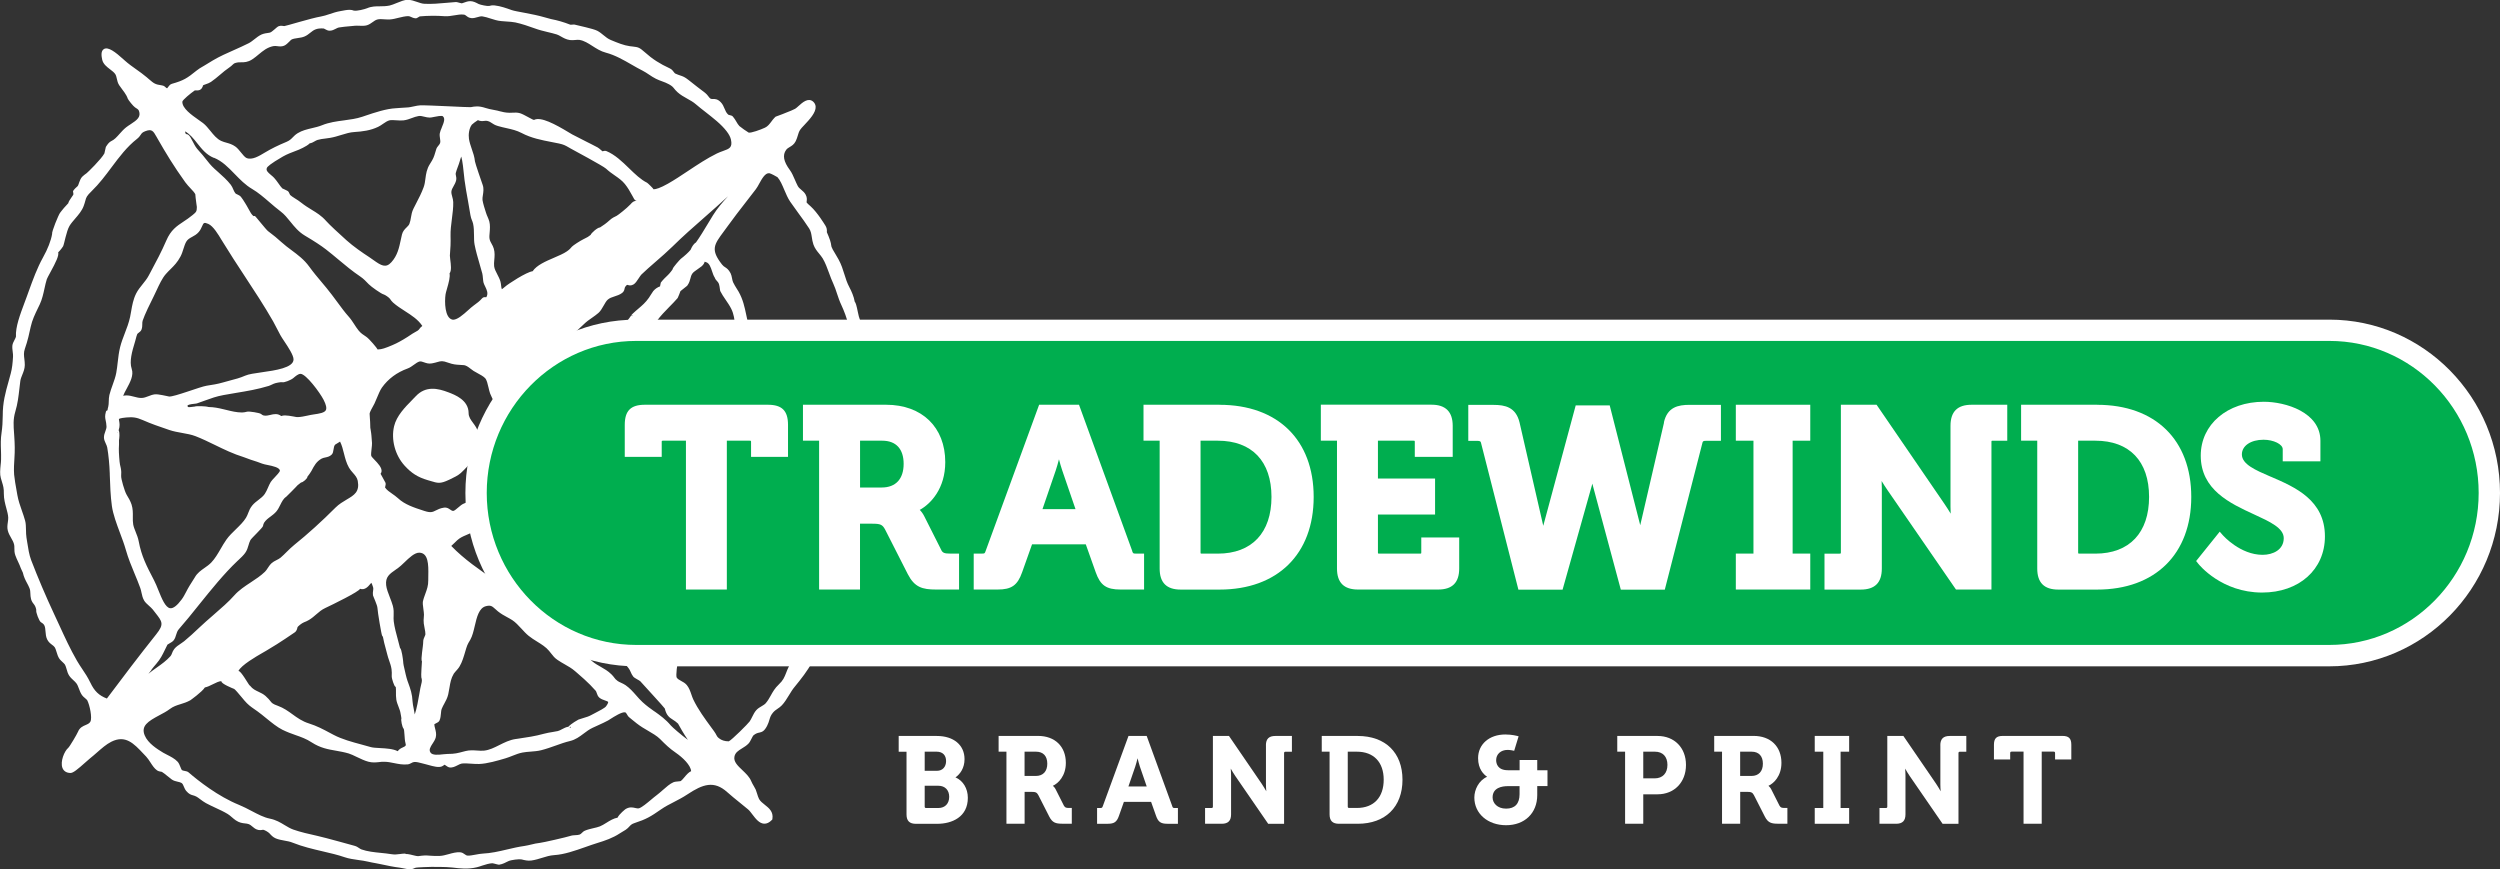
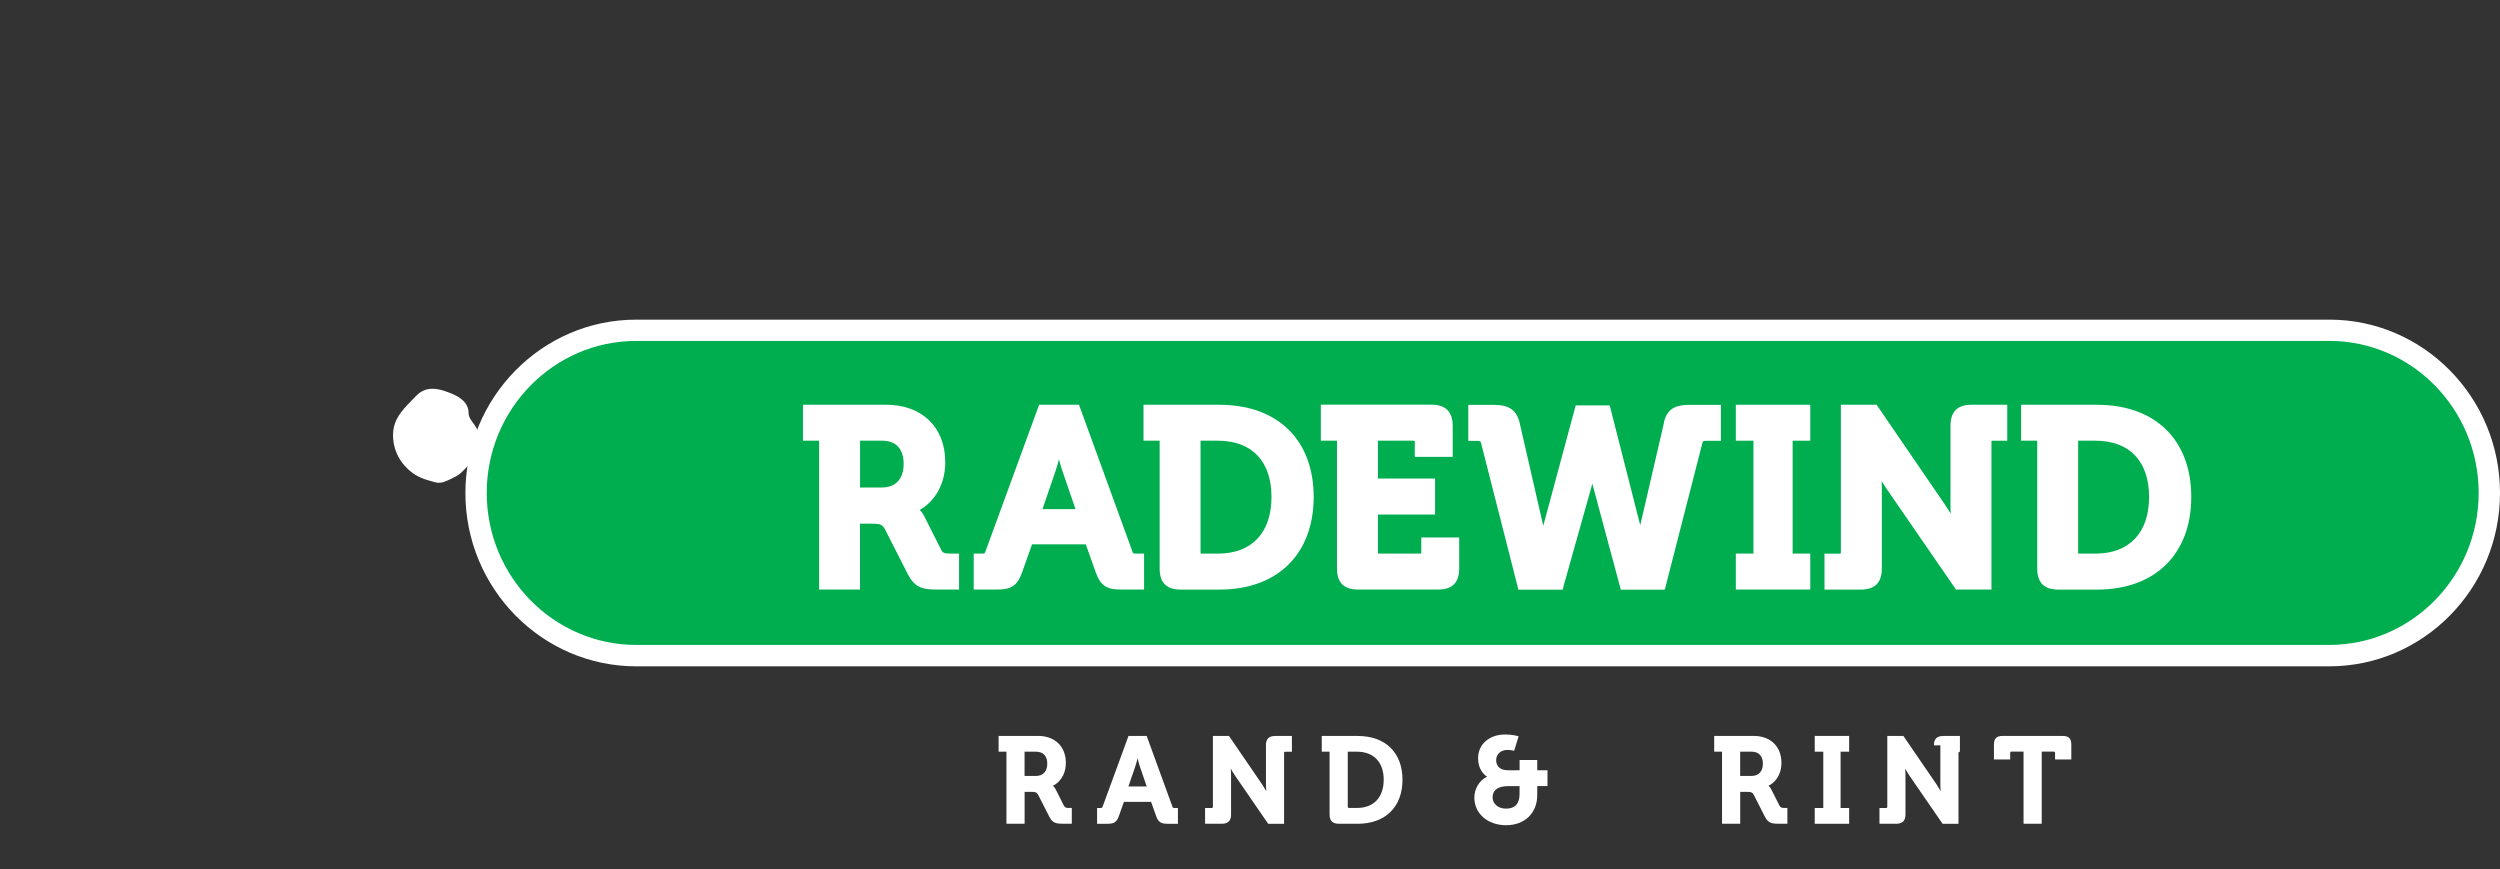
<svg xmlns="http://www.w3.org/2000/svg" id="Layer_2" viewBox="0 0 520.2 180.91">
  <rect x="0" y="0" width="520.2" height="180.91" fill="#333333" stroke="none" />
  <defs>
    <style>.cls-1{fill:#00ae4f;stroke:#00ae4f;stroke-miterlimit:10;}.cls-2{fill:#fff;stroke-width:0px;}</style>
  </defs>
  <g id="Logos">
    <path class="cls-2" d="M85.73,83.26c-1.44,1.46-3.22,3.28-3.73,5.44-.65,2.77.2,5.98,2.16,8.16,1.43,1.59,2.79,2.45,4.84,3.05l.58.17c.73.22,1.23.38,1.76.38.57,0,1.16-.18,2.11-.63l.17-.08c.79-.38,1.69-.8,2.26-1.32.67-.61,1.86-1.89,2.48-2.62.82-.97.75-1.53.68-2.19-.04-.3-.07-.61-.03-1.04.03-.34.14-.55.26-.8.21-.42.45-.89.22-1.84-.18-.76-.62-1.34-1.04-1.92-.48-.65-.94-1.26-.94-2.05,0-2.73-2.85-3.82-4.22-4.34-2.19-.84-4.7-1.39-6.77.81-.24.26-.51.53-.79.81Z" />
-     <path class="cls-2" d="M181.92,91.83c.21-.54.44-1.16.45-1.86,0-.65-.13-1.31-.25-1.95-.16-.79-.3-1.54-.22-2.28l.05-.42c.19-1.56.36-3.03-.27-4.65-.11-.27-.2-.49-.29-.69-.25-.56-.4-.89-.43-1.77,0-.16,0-.34,0-.53,0-.4,0-.85-.05-1.22-.04-.27-.12-.61-.2-.94-.05-.22-.1-.43-.14-.62-.11-.56-.06-.97,0-1.45.05-.4.1-.85.07-1.44-.07-1.37-.27-1.97-.78-3.22-.1-.25-.21-.5-.32-.76-.41-.96-.84-1.96-1-2.93v-.02s-.02-.06-.02-.06c-.29-1.46-.46-2.03-.67-2.25-.15-1-.72-2.28-1.08-2.94-.51-.95-.79-1.84-1.08-2.79-.3-.97-.61-1.97-1.19-3.03-.19-.35-.41-.71-.62-1.07-.21-.35-.42-.7-.6-1.02-.28-.52-.3-.67-.33-.92-.03-.22-.06-.49-.23-1-.15-.45-.47-1.26-.67-1.69.06-.5-.04-.97-.32-1.4l-.08-.12s-1.55-2.58-2.99-3.87c-.33-.29-.73-.65-.8-.76-.03-.06-.03-.14,0-.33.04-.31.09-.77-.23-1.35-.23-.42-.56-.7-.88-.97-.3-.25-.58-.49-.75-.81-.22-.42-.42-.88-.61-1.32-.32-.74-.63-1.45-1.03-1.99-1.32-1.78-1.57-3.11-.78-4.2.21-.28.46-.43.75-.6.42-.25.89-.52,1.24-1.21.2-.41.32-.79.43-1.16.12-.42.24-.81.48-1.19.14-.23.5-.61.88-1.01,1.08-1.15,2.43-2.58,2.36-3.82-.02-.42-.21-.78-.54-1.07-1.03-.87-2.22.21-3.02.93-.27.24-.54.49-.71.58-.53.28-1.15.52-1.75.75-.31.12-.62.24-.89.36-.15.06-1.42.53-1.42.53h0s0,0-.01.01l-.26.25c-.24.25-.44.52-.63.78-.38.5-.73.97-1.3,1.24-.92.44-2.97,1.16-3.41,1.03-.24-.11-1.73-1.16-1.93-1.36-.25-.26-.44-.58-.64-.93-.21-.35-.42-.71-.72-1.05-.17-.19-.41-.24-.63-.29-.11-.02-.27-.06-.32-.1-.41-.36-.59-.8-.78-1.26-.19-.45-.38-.92-.78-1.33-.68-.7-1.23-.68-1.64-.67-.23,0-.35,0-.49-.07-.16-.09-.3-.28-.46-.49-.18-.23-.38-.5-.67-.72-1.05-.79-2.17-1.65-3.43-2.66-.8-.64-1.21-.78-1.73-.95-.28-.09-.6-.2-1.06-.41-.09-.04-.19-.18-.3-.32-.18-.25-.41-.55-.81-.74-2.14-.99-3.62-1.94-5.25-3.4-1.08-.97-1.37-1.03-2.41-1.15-.19-.02-.41-.05-.68-.08-1.24-.17-2.47-.67-3.94-1.28-.6-.25-1.05-.61-1.52-1-.39-.32-.8-.66-1.29-.92-.9-.47-4.13-1.11-4.48-1.23-.29-.11-.59-.07-.83-.05-.12.01-.28.03-.34,0-1.32-.52-2.66-.91-3.98-1.16-.26-.05-.79-.2-1.39-.38-2.49-.73-5.86-1.16-6.8-1.49-1.14-.41-2.32-.83-3.53-.97-.57-.06-.89.03-1.17.11-.29.08-1.82-.22-2.19-.41-.53-.28-1.07-.57-1.69-.59-.52,0-.98.16-1.34.3-.19.07-.4.15-.5.15-.08-.02-.31-.06-.46-.11-.29-.08-.56-.17-.81-.15-.64.04-1.28.1-1.91.16-1.54.14-3,.27-4.53.2-.54-.02-1.05-.21-1.6-.4-.61-.21-1.24-.43-1.93-.43h-.02c-.63,0-1.46.34-2.27.67-.52.21-1.07.44-1.46.52-.71.15-1.36.15-2,.16-.87,0-1.76,0-2.68.4-.41.17-2.17.67-2.83.48-.1-.03-.19-.05-.24-.07v-.02c-.67-.14-1.37,0-2,.12-.15.03-.3.06-.44.08-.81.13-1.57.38-2.31.63-.63.21-1.23.41-1.78.5-2.06.35-7.46,2.03-7.64,2-.32-.06-.71-.13-1.16.02-.41.13-1.38,1.28-1.9,1.35-.59.08-1.21.17-1.68.38-.52.24-1.02.62-1.49,1-.41.32-.8.63-1.19.82-.98.5-2.01.95-3.01,1.4-1.48.65-3.01,1.33-4.43,2.17-.49.28-1.31.79-1.76,1.07-.17.1-.32.19-.46.27-.37.21-.72.42-1.16.77-2,1.62-2.71,2.07-5.15,2.76-.36.1-.59.41-.77.65-.07.1-.18.24-.19.26-.13.01-.15,0-.3-.15-.15-.15-.38-.37-.79-.43-1.45-.21-1.65-.38-2.75-1.32l-.45-.39c-.69-.58-1.43-1.11-2.15-1.62-.81-.57-1.64-1.17-2.38-1.83l-.21-.19c-1.86-1.69-3.28-2.72-4.14-2.22-.69.4-.53,1.47-.36,2.25.2.88.97,1.47,1.64,1.98.43.33.84.64,1.07.99.17.26.25.6.33.96.09.43.2.91.49,1.35.22.33.44.62.65.9.3.4.59.77.85,1.25.14.25.21.44.27.62.11.3,1.18,1.63,1.52,1.84.37.22.72.44.82.72.45,1.26-.35,1.89-1.72,2.78-.34.22-.68.44-.97.67-.51.41-.93.88-1.34,1.34-.29.33-.57.64-.88.93-.3.28-.51.39-.71.5-.35.19-.68.36-1.15,1.11l-.12.2-.3,1.33c-.66,1.22-3.48,3.96-3.69,4.11-.35.25-.71.52-.94.76-.56.6-.72,1.74-.94,1.94-.31.27-.67.59-.96,1.03l.08.58c.16.14-.98,1.34-1.06,1.94-.14.16-.29.33-.45.49-.3.32-.6.65-.89,1.03-.12.15-.25.32-.38.49-.3.38-1.78,3.95-1.65,4.4-.22,1.35-.89,3.09-1.91,4.91-1.19,2.14-2.07,4.55-2.99,7.1l-.35.97c-.16.44-.32.88-.49,1.32-.93,2.49-1.9,5.06-1.78,7.06,0,.11-.18.45-.3.68-.2.38-.4.78-.44,1.13-.05.43,0,.88.06,1.32.05.37.09.72.07,1.03-.08,1.37-.19,2.43-.47,3.48-.15.55-.29,1.07-.43,1.58-.68,2.41-1.26,4.49-1.24,7.26,0,1.11-.09,2.47-.24,3.46-.21,1.37-.17,2.48-.13,3.66.02.63.04,1.29.02,2,0,.35-.05.73-.09,1.12-.09.93-.19,1.9.04,2.69.08.3.16.55.23.78.27.87.42,1.36.4,2.51-.01,1.05.27,2.09.52,3.01.19.7.37,1.37.39,1.93.01.31-.03.62-.08.96-.08.56-.17,1.14,0,1.78.15.57.42,1.04.68,1.49.27.47.53.92.64,1.46.04.2.04.42.04.68,0,.44,0,.93.2,1.49.16.45.37.92.59,1.38.21.45.41.88.53,1.25.02.06.1.24.2.45.1.21.21.44.24.51.21.94.54,1.56.86,2.16.18.33.36.67.52,1.07.16.39.18.74.19,1.14.01.34.03.72.14,1.14.13.52.44.9.71,1.24.2.26.41.96.37,1.09-.1.4.6,2.25.95,2.47.3.19.56.35.72.65.19.35.22.82.26,1.31.04.55.09,1.11.34,1.63.27.56.67.86,1.01,1.12.22.16.41.31.54.49.18.26.29.63.41,1.02.14.47.3,1,.62,1.45.13.17.35.39.59.61.17.16.44.41.49.5.19.31.29.67.4,1.05.12.44.25.89.53,1.31.25.38.56.66.86.94.25.23.48.44.66.69.21.29.35.67.5,1.07.17.46.35.93.65,1.36.14.21.39.42.64.63.15.13.38.33.43.41.53,1,1.08,3.68.67,4.46-.2.37-.55.52-.99.71-.55.23-1.24.53-1.58,1.38-.21.52-1.74,3.11-2.03,3.36-.83.7-1.71,2.86-1.22,4.18.26.69.88,1.05,1.67,1.06.57,0,1.45-.72,3.22-2.3.36-.33.67-.6.85-.74.47-.37.95-.79,1.44-1.22.96-.84,1.94-1.71,2.97-2.23,2.96-1.5,4.7.35,6.71,2.49l.56.59c.3.31.59.76.87,1.18.41.64.84,1.3,1.39,1.68.29.2.62.25.86.29.07.01.13.02.14.02.37.22.73.52,1.11.83.32.26.64.53.99.78.38.26.83.36,1.22.45.31.07.61.14.79.26.24.17.35.45.48.77.12.28.25.6.48.88.58.68.99.8,1.43.92.21.06.43.12.72.28.21.11.47.31.75.52.36.27.77.58,1.21.82.66.36,1.34.67,2,.98.85.39,1.73.8,2.54,1.29.3.18.57.42.86.67.26.22.52.45.82.65.74.5,1.35.57,1.89.63.29.03.57.06.85.17.21.08.44.27.68.47.28.24.58.48.93.62.51.21.94.13,1.26.07.25-.05,1.13.45,1.4.75.33.37.72.8,1.3,1.04.58.24,1.21.35,1.81.46.57.1,1.17.21,1.7.43,2.06.83,4.23,1.33,6.32,1.82,1.6.37,3.12.73,4.48,1.2.89.31,1.91.45,2.89.59.68.09,1.38.19,2,.34.49.12,1.08.23,1.6.32.31.06.59.11.81.16l.25.05c1.34.29,2.62.56,4.01.73.12.01.32.06.55.1.49.1,1.11.23,1.49.23h0c.44,0,.81-.16,1.13-.31.27-.12,3.24-.19,3.24-.19,0,0,3.1-.04,4.46.13,1.66.2,3.23.39,5.08-.05.35-.08.73-.21,1.13-.35.74-.25,1.53-.47,2.12-.49.12,0,.59.13.82.19.4.1.48.12.6.11.72-.11,1.33-.44,1.88-.72.56-.29,2.34-.48,2.75-.38.63.16,1.34.34,2.08.23.81-.12,1.53-.34,2.23-.56.83-.26,1.61-.5,2.5-.56,2.1-.13,4.3-.91,6.44-1.66.9-.32,1.76-.62,2.6-.88,1.49-.45,3.2-1.04,4.59-1.97.15-.1.44-.27.72-.44.22-.13.43-.26.54-.33.33-.21.54-.45.73-.65.28-.31.51-.55,1.1-.74,2.45-.8,3.35-1.34,5.49-2.83.86-.6,1.77-1.07,2.73-1.56.9-.47,1.84-.95,2.74-1.55,3.3-2.2,5.6-2.93,8.31-.51.84.75,1.73,1.47,2.6,2.17.59.48,1.18.95,1.76,1.44.28.23.58.63.89,1.04.67.88,1.42,1.87,2.43,1.93.56.03,1.1-.23,1.62-.77l.1-.1.02-.14c.24-1.48-.73-2.25-1.58-2.92-.48-.38-.94-.74-1.2-1.21-.15-.26-.3-.77-.43-1.18-.1-.32-.19-.61-.27-.79-.07-.16-.21-.39-.36-.66-.21-.36-.45-.76-.58-1.1-.35-.86-1.1-1.57-1.82-2.26-.95-.9-1.85-1.75-1.67-2.78.15-.88.81-1.28,1.58-1.76.47-.29.95-.58,1.36-1.01.24-.25.42-.62.6-.97.15-.3.33-.67.48-.78.51-.39.84-.46,1.15-.52.61-.13,1.05-.3,1.63-1.4.25-.48.37-.89.48-1.26.15-.51.28-.94.73-1.48.3-.37.64-.6.99-.84.3-.2.6-.41.88-.71.56-.59,1.04-1.37,1.5-2.13.36-.59.73-1.2,1.13-1.67,1.35-1.65,2.74-3.41,3.59-5.06.11-.21.15-.47.2-.74.04-.22.09-.53.17-.63.1-.13.2-.15.44-.2.25-.04,2.75-6.67,2.98-7.06.31-.54.58-1.14.84-1.72.26-.59.53-1.2.85-1.75.26-.44.48-.96.7-1.46.11-.26.23-.53.35-.78.37-.78.44-1.52.51-2.18.04-.39.08-.75.17-1.07.17-.6.51-1.07.87-1.56.33-.46.68-.94.91-1.55.3-.77.43-1.61.56-2.42.13-.77.26-1.57.52-2.28.47-1.25.68-2.44.9-3.7.15-.87.31-1.78.56-2.7.35-1.28.43-2.24.52-3.26.05-.56.1-1.13.2-1.78.09-.6.21-1.15.33-1.67.25-1.1.48-2.13.36-3.49l-.03-.3c-.06-.66-.23-2.42-.18-2.8.05-.32.18-.66.32-1.02ZM178.79,95.79c-.24-.11-1.67,4.27-.9,4.34.1,0-.16,1.12.11,1.59.05.08.11.15.18.21-.48.72-.52,1.91-.56,2.92-.02.51-.04.99-.11,1.25-.25.9-.59,1.49-1.01,2.23-.12.21-.25.43-.37.67-.72,1.32-.73,2.7-.73,4.03,0,1.05,0,2.04-.35,2.94-.12.31-.32.48-.58.71-.23.2-.49.43-.7.78-.59,1-.75,2.08-.9,3.12-.09.59-.17,1.14-.32,1.66-.43,1.47-1.18,2.91-1.91,4.3-.68,1.29-1.37,2.63-1.79,3.97-.68,2.17-1.17,3.59-2.51,5.49-.28.4-.61.73-.92,1.04-.45.45-.91.92-1.25,1.59-.27.53-.44.99-.6,1.4-.35.89-.6,1.54-1.54,2.42-.79.74-1.23,1.52-1.65,2.28-.31.56-.61,1.08-1.04,1.59-.21.24-.52.43-.86.63-.38.22-.77.45-1.09.8-.38.41-.63.93-.88,1.43-.17.34-.33.67-.52.94-.33.47-3.7,3.85-4.35,4.14-.83,0-1.52-.22-2.03-.64-.34-.27-.4-.4-.54-.66-.1-.2-.23-.45-.5-.82l-.52-.71c-1.38-1.88-2.81-3.82-3.8-5.9-.14-.3-.26-.64-.38-1-.24-.7-.49-1.42-.96-1.98-.34-.41-.79-.65-1.18-.86-.4-.22-.75-.41-.93-.72-.17-.39.02-2.78.57-4.13.21-.51.36-.6.36-.6,2.89,0,3.79-2.16,4.66-4.25.33-.79.67-1.61,1.12-2.29.07-.1.25-.26.42-.41.26-.22.54-.47.75-.77.39-.57.55-1.09.7-1.59.08-.28.17-.57.31-.89.32-.76,1.02-1.86,1.54-2.67.2-.32.38-.6.5-.8.16-.27.42-.61.7-.97.54-.71,1.22-1.59,1.55-2.49.29-.8.39-1.67.48-2.52.05-.44.09-.88.17-1.3.2-1.12.6-2.04.99-2.93.4-.93.82-1.9,1-3.06.47-3.08,1.31-5.79,2.2-8.53.26-.79.43-1.66.59-2.49.15-.77.29-1.5.48-2.01.04-.12.19-.27.33-.41.22-.23.46-.49.52-.82.09-.53-.15-.97-.35-1.32-.13-.23-.25-.46-.25-.64,0-.19.12-.4.25-.63.18-.33.39-.69.4-1.17,0-.46-.21-.88-.39-1.26-.13-.25-.25-.49-.28-.7-.28-1.69-.34-3.46-.39-5.18-.04-1.22-.07-2.37-.19-3.43-.05-.5-.1-1.1-.15-1.73-.11-1.46-.23-3.12-.53-4.29-.3-1.19-.93-2.37-1.55-3.51-.56-1.03-1.13-2.1-1.43-3.14-.25-.85-.42-1.68-.59-2.48-.35-1.68-.69-3.27-1.61-4.89-.1-.17-.22-.37-.36-.58-.27-.43-.57-.92-.78-1.37-.1-.22-.16-.53-.22-.84-.07-.36-.15-.74-.3-1.03-.41-.78-.79-1.02-1.12-1.24-.22-.14-.41-.26-.65-.56-2.44-3.11-1.68-4.14.37-6.9.26-.35.53-.72.82-1.12,1.17-1.63,2.49-3.33,3.77-4.98.71-.91,1.41-1.81,2.07-2.68.25-.33.48-.74.72-1.19.57-1.03,1.23-2.22,2.07-2.14.29.02,1.52.7,1.71.83.56.61,1,1.64,1.42,2.64.37.86.74,1.75,1.23,2.46.54.78,1.11,1.57,1.68,2.35.78,1.06,1.58,2.16,2.27,3.23.36.56.45,1.18.55,1.83.07.48.15.98.33,1.5.28.79.74,1.36,1.19,1.9.27.33.52.64.74.99.53.88.94,1.99,1.33,3.06.27.75.56,1.52.88,2.2.31.67.53,1.33.76,2.04.26.79.53,1.6.96,2.51.44.93,1.17,2.76,1.38,3.97.06.36.21,2.34.23,2.69.12,1.95.34,2.55,1.02,4.16.43,1.02.51,2.07.6,3.18.06.77.13,1.56.32,2.34.41,1.68.59,2.78.66,4.06,0,.69-.03,1.39-.06,2.08-.06,1.23-.11,2.5,0,3.79.16,1.8-.43,5.94-.45,5.93ZM84.38,177.61c-.43,0-.81.05-1.18.1-.55.07-1.07.14-1.75.03-.69-.12-1.42-.19-2.19-.27-1.4-.14-2.84-.29-4.04-.72-.19-.07-.33-.17-.5-.28-.25-.18-.54-.37-1-.49-.1-.02-5.97-1.67-7.73-2.06-1.71-.38-3.48-.78-4.95-1.3-.62-.22-1.19-.56-1.79-.92-.9-.55-1.84-1.11-3.1-1.36-1.22-.24-2.48-.9-3.81-1.6-.84-.44-1.71-.9-2.6-1.26-4.38-1.78-8.47-5.01-10.52-6.78-.21-.18-.5-.23-.8-.29-.2-.04-.45-.08-.55-.16-.11-.09-.24-.42-.34-.68-.14-.36-.31-.78-.57-1.07-.57-.63-1.5-1.1-2.25-1.48-.29-.15-.56-.28-.77-.41-1.18-.72-3.16-1.93-3.84-3.61-.79-1.96.65-2.89,3.11-4.2.74-.39,1.51-.8,2.11-1.26.73-.55,1.46-.78,2.24-1.02.65-.2,1.32-.41,2.04-.81.03-.02,2.42-1.71,3.03-2.67.51-.09,1.07-.37,1.65-.66.62-.31,1.31-.65,1.79-.65-.18.51,2.51,1.57,2.65,1.62.19.11.82.81,1.86,2.08l.22.27c.8.94,1.35,1.32,2.11,1.85.2.14.43.29.67.47.59.42,1.22.94,1.82,1.43,1.12.91,2.27,1.85,3.35,2.39.98.49,1.89.81,2.76,1.12,1.15.4,2.23.78,3.37,1.53,1.76,1.14,3.36,1.43,5.05,1.72.84.15,1.71.3,2.62.57.45.13,1.04.42,1.67.72.82.39,1.67.8,2.44,1,.86.22,1.51.15,2.19.08.34-.03.7-.1,1.09-.07.7,0,1.36.13,2.07.28.9.18,1.82.37,2.83.26.29-.03.53-.16.74-.27.21-.11.38-.2.59-.22.51-.04,1.05.11,1.61.26.23.06.47.13.7.18.17.04.38.1.63.17,1.14.32,2.14.57,2.79.32,0,0,.35-.15.62-.37.07.05.14.1.2.14.27.19.52.37.77.42.64.12,1.22-.19,1.74-.45.31-.16.6-.31.85-.35.54-.07,1.28-.02,1.99.03.56.04,1.13.08,1.63.06,1.67-.05,3.85-.7,5.45-1.17.54-.16,1.04-.36,1.52-.55.68-.27,1.32-.52,2.05-.66.54-.1,1.09-.15,1.68-.19.73-.06,1.48-.11,2.19-.29,1.07-.27,2.07-.63,3.03-.97,1-.36,1.95-.7,2.96-.94,1.18-.28,2.03-.93,2.86-1.55.57-.43,1.16-.88,1.87-1.21.42-.2.83-.38,1.22-.56.71-.32,1.38-.63,1.99-.96.13-.07.32-.19.54-.34.71-.45,2.37-1.51,3.02-1.35.15.04.22.14.37.4.11.2.25.45.49.64l.51.42c.69.57,1.4,1.15,2.23,1.67.33.21.69.42,1.07.64.92.53,1.96,1.14,2.59,1.77,1.16,1.17,1.94,1.94,3.29,2.87,1.45,1,3.08,2.57,3.18,3.82-.56.26-1,.79-1.4,1.27-.27.32-.52.62-.75.79-.08.04-.37.06-.57.08-.35.03-.71.06-.98.18-.69.29-1.49.99-2.26,1.67-.44.38-.85.75-1.22,1.02-.33.24-.73.58-1.16.94-.86.72-1.94,1.62-2.51,1.78-.24.06-.47,0-.77-.06-.52-.12-1.17-.28-2,.21-.02,0-1.35,1.04-1.69,1.8-.81.14-1.59.61-2.34,1.08-.48.3-.94.58-1.35.74-.42.16-.87.26-1.35.37-.58.14-1.18.27-1.76.52-.28.12-.47.31-.63.47-.16.15-.28.28-.46.34-.24.09-.54.1-.85.12-.37.02-.74.04-1.12.17-.59.21-5.71,1.39-6.31,1.44-.59.05-1.2.2-1.78.34-.46.11-.93.22-1.38.29-1.29.18-2.52.47-3.71.75-1.7.4-3.3.77-5.03.85-.43.02-.94.12-1.44.21-.6.11-1.23.23-1.66.21-.27-.02-.42-.13-.63-.28-.23-.17-.53-.39-.99-.42-.75-.05-1.57.17-2.35.39-.62.17-1.27.35-1.83.37-.68.03-1.4.01-1.97-.04-1.08-.09-1.35-.07-2.57.09-.28.04-1.67-.39-2.14-.43-.17-.01-.32-.02-.47-.02ZM18.78,142.01c-.5-1.05-1.08-1.93-1.65-2.77-.37-.56-.76-1.13-1.12-1.76-1.4-2.42-2.54-4.92-3.65-7.34-.36-.79-.72-1.57-1.09-2.35-1.7-3.63-3.4-7.62-4.79-11.25-.41-1.07-.63-2.48-.82-3.72-.05-.33-.1-.65-.15-.95-.08-.47-.09-1.03-.1-1.57-.01-.71-.03-1.38-.18-1.95-.2-.73-.44-1.42-.68-2.1-.36-1.02-.73-2.08-.94-3.25l-.13-.75c-.22-1.23-.45-2.5-.54-3.48-.09-1.01,0-2.67.07-3.57.09-1.34.08-2.75-.05-4.55l-.03-.45c-.12-1.64-.22-2.93.25-4.53.51-1.71.67-3.18.85-4.74.06-.54.12-1.09.2-1.67.06-.42.23-.84.41-1.28.25-.62.51-1.26.52-2.01,0-.45-.04-.86-.09-1.26-.09-.73-.17-1.36.11-2.15.58-1.62.94-3.3,1.21-4.56.3-1.4.91-2.65,1.49-3.85.14-.28.27-.55.4-.83.49-1.05.74-2.2.98-3.3.15-.68.29-1.33.48-1.92.06-.19.38-.77.68-1.33,1.27-2.32,1.86-3.58,1.69-4.26.5-.47,1.02-1.24,1.02-1.26.25-.51.67-3.12,1.33-4.24.3-.5.72-.99,1.17-1.51.69-.8,1.41-1.63,1.78-2.63.18-.48.27-.83.35-1.12.19-.7.26-.96,1.31-1.98,1.59-1.54,2.89-3.28,4.15-4.97,1.64-2.19,3.19-4.26,5.3-5.91.41-.32.6-.62.76-.85.2-.3.33-.5.95-.74,1.38-.53,1.65-.05,2.37,1.22l.13.23c1.77,3.1,3.43,5.85,5.82,9.17.34.47.75.9,1.11,1.29.42.44.81.86.98,1.21.01.35.09.95.23,2.01.05.35.08.62.09.64-.02.91-.08,1.02-.89,1.68-.67.55-1.28.96-1.87,1.35-1.42.94-2.65,1.75-3.6,3.96-.95,2.22-2.15,4.47-3.32,6.65l-.37.69c-.32.6-.79,1.18-1.23,1.73-.49.61-1,1.24-1.35,1.94-.62,1.24-.83,2.48-1.04,3.69-.07.4-.14.8-.22,1.19-.26,1.21-.69,2.34-1.11,3.42-.37.96-.72,1.88-.96,2.84-.27,1.06-.39,2.15-.51,3.19-.08.72-.17,1.47-.3,2.19-.15.82-.44,1.62-.74,2.46-.25.69-.51,1.41-.69,2.14-.1.42-.12.89-.13,1.34-.01.41-.03.8-.1,1.06-.1.35-.14.58-.16.78-.14.03-.29.11-.34.32-.24.88-.15,1.29-.04,1.81.07.31.14.67.17,1.25.01.31-.11.63-.23.97-.15.4-.32.86-.3,1.38.02.4.2.81.38,1.2.13.28.26.57.3.81.27,1.51.47,3.61.53,5.46v.21c.07,2.09.15,4.46.44,6.52.25,1.74.98,3.7,1.69,5.6.46,1.22.89,2.37,1.2,3.47.53,1.87,1.2,3.47,1.84,5.01.39.94.8,1.92,1.17,2.95.12.32.19.65.26.99.12.55.24,1.13.58,1.69.2.33.57.67.96,1.02.3.27.62.56.81.8.2.26.39.51.57.73,1.4,1.78,1.82,2.32.17,4.39-3.61,4.53-7.08,9.11-10.29,13.4-1.66-.63-2.61-1.55-3.44-3.31ZM42.2,17.78c.16-.09.39-.17.64-.26.35-.12.74-.26,1.05-.47.66-.45,1.28-.97,1.88-1.48.62-.53,1.27-1.08,1.96-1.54.31-.21.5-.39.65-.54.21-.2.32-.31.67-.41.42-.12.78-.12,1.16-.12.61,0,1.33,0,2.25-.59.5-.32.94-.69,1.37-1.05.91-.75,1.76-1.46,3.03-1.72.3-.06.58-.03.87.01.4.05.86.11,1.37-.09.42-.17.8-.56,1.14-.9.15-.16.34-.35.42-.39.32-.17.81-.24,1.29-.31.49-.07.99-.14,1.42-.33.47-.2.85-.5,1.21-.79.33-.26.63-.5.99-.65.52-.23,1.03-.25,1.73-.23.07,0,.24.09.36.16.25.14.56.31.92.31h0c.53,0,.93-.22,1.28-.4.23-.12.43-.23.64-.27.72-.12,1.57-.2,2.39-.27.33-.03.65-.06.94-.09.26-.03.59-.01.93,0,.55.02,1.13.04,1.59-.1.48-.15.84-.41,1.19-.66.32-.23.61-.44.97-.54.42-.12.96-.08,1.49-.04.37.02.75.05,1.1.03.62-.04,1.26-.2,1.88-.36.68-.17,1.32-.31,1.89-.33.32,0,.47.08.69.18.21.1.48.23.9.27.19.02.34-.07.58-.22.1-.06.27-.17.3-.18,1.65-.15,3.53-.17,5.16-.04.72.05,1.39-.07,2.05-.18.68-.12,1.33-.23,1.97-.15.22.03.35.13.53.27.24.19.53.42,1.06.46.45.03.85-.08,1.24-.2.36-.11.71-.2,1.04-.16.55.08,1.09.26,1.66.44.71.23,1.44.47,2.26.54.32.03.67.05,1.03.08.69.05,1.4.09,1.9.2,1.2.25,2.91.82,4.01,1.23.88.33,1.82.56,2.74.78.63.15,1.26.3,1.87.49.27.08.55.25.86.42.51.29,1.09.63,1.84.74.39.06.78.02,1.16-.01.31-.03.6-.05.83-.02.99.15,1.83.7,2.72,1.27.85.54,1.72,1.11,2.8,1.39,1.92.51,3.68,1.52,5.38,2.5.74.43,1.51.87,2.27,1.25.44.22.86.5,1.31.8.46.31.94.63,1.45.88.44.22.87.38,1.28.53.5.18.97.36,1.46.63.65.37.81.57,1.05.87.16.2.35.44.7.76.63.57,1.34.97,2.03,1.35.63.35,1.23.68,1.75,1.13.68.59,1.42,1.16,2.14,1.72.75.59,1.53,1.2,2.26,1.83,1.71,1.48,2.73,2.81,2.95,3.84.35,1.66-.32,1.9-1.67,2.38-.39.14-.83.3-1.26.51-2.06,1.01-4.05,2.34-5.98,3.62-1.44.96-2.81,1.87-4.2,2.66-1.61.91-2.52,1.17-2.98,1.17h-.02c.03-.09-1.21-1.3-1.34-1.36-1.32-.65-2.5-1.8-3.75-3.01-1.43-1.39-2.92-2.83-4.72-3.58-.27-.11-.55-.03-.75.03-.02,0-.04.01-.06.02-.1-.07-.22-.18-.34-.29-.2-.18-.43-.38-.67-.52-.44-.25-.92-.49-1.41-.73-.25-.12-.51-.25-.76-.38l-3.11-1.59c-.12-.06-.35-.2-.66-.39-2.96-1.79-5.9-3.35-7.28-2.64-.19.1-2.04-1.12-2.93-1.39-.55-.16-1.07-.14-1.57-.11-.2.01-.38.02-.59.02-.88-.01-1.55-.19-2.14-.34-.14-.04-.28-.07-.41-.11-.34-.08-.65-.14-.95-.19-.48-.09-.93-.17-1.51-.36-1.45-.48-2.24-.33-3.08-.17-.3.06-9.08-.44-10.53-.38-.39.02-.82.11-1.28.21-.51.11-1.04.23-1.54.24-.43.01-.84.05-1.24.08-.32.03-.63.06-.96.07-2.07.1-4.42.9-6.5,1.6l-.53.18c-1.22.41-2.47.57-3.79.75-1.52.2-3.08.4-4.6,1.02-.67.27-1.39.44-2.08.6-1.01.24-2.05.48-2.97,1.05-.45.28-.75.58-1.01.85-.35.36-.65.67-1.29.94-1.83.76-3.18,1.43-4.53,2.24-1.2.73-2.7,1.63-3.83,1.12-.33-.15-.74-.66-1.13-1.14-.37-.46-.76-.94-1.17-1.23-.66-.47-1.26-.63-1.84-.8-.38-.1-.73-.2-1.12-.38-.89-.41-1.58-1.26-2.24-2.08-.5-.61-.97-1.19-1.52-1.62-.27-.21-.6-.44-.95-.68-1.45-1.02-3.44-2.42-3.36-3.8.11-.39,1.65-1.68,2.58-2.32.05-.02.19-.01.29,0,.24,0,.55.01.81-.13.36-.19.49-.53.58-.75.02-.05.05-.14.02-.12ZM87.67,140.95c.12.41.2.68-.04,1.52-.11.37-.22,1.01-.36,1.83-.17.99-.56,3.25-.97,4.36-.06-.42-.14-.85-.23-1.26-.1-.5-.2-.98-.22-1.39-.08-1.63-.44-2.63-.9-3.9l-.16-.44c-.24-.66-.53-2.02-.75-3l-.05-.23c-.06-.28-.09-.59-.11-.91-.02-.24-.3-2.53-.64-2.69-.11-.48-.26-1.04-.43-1.65-.35-1.28-.74-2.72-.88-3.89-.05-.44-.04-.82-.02-1.23.02-.61.04-1.25-.17-2.02-.15-.54-.37-1.12-.61-1.73-.34-.88-.7-1.8-.78-2.55-.18-1.74.68-2.33,2.09-3.31l.35-.24c.41-.29.86-.72,1.34-1.18.97-.94,2.16-2.1,3.18-2.04,1.78.11,1.87,2.35,1.81,4.83,0,.35-.02.67-.01.94.02,1.07-.28,1.89-.6,2.76-.2.54-.41,1.1-.53,1.72-.04.21,0,.57.11,1.41.06.46.14,1.04.13,1.25-.01.27-.03.47-.04.63-.03.34-.06.61,0,1.2.04.32.1.65.17.98.09.45.18.88.17,1.26,0,.1-.08.28-.16.46-.14.3-.31.67-.3,1.11.01.9-.56,3.66-.26,4.06,0,0-.22,3.05-.13,3.36ZM84.36,154.58c.19.6.04.67-.52.93-.35.16-.8.37-1.08.8-.96-.5-2.39-.58-3.67-.65-.78-.04-1.52-.08-1.96-.21-.58-.17-1.18-.33-1.8-.5-2.06-.55-4.18-1.13-5.89-2.03l-.74-.39c-1.43-.77-2.79-1.49-4.43-2-1.38-.43-2.41-1.17-3.4-1.89-.91-.66-1.86-1.34-3.05-1.77-1.1-.39-1.25-.58-1.56-.98-.2-.25-.47-.6-1.02-1.08-.45-.39-.95-.63-1.44-.86-.64-.3-1.25-.59-1.73-1.22l-.14-.12c-.19-.11-1.83-3.13-2.32-2.98.57-1.23,3.8-3.08,4.96-3.75.26-.15.49-.28.66-.38l.12-.07c3.33-1.95,5.35-3.46,5.87-3.77.51-.3.6-.77.67-1.1.04-.21.9-.89,1.36-1.07.34-.13.69-.27,1.04-.49.6-.36,1.08-.78,1.54-1.18.56-.49,1.09-.94,1.79-1.27l.1-.05c1.41-.66,7.04-3.41,7.19-3.98,1,.35,1.71-.49,2.07-.93.08-.1.2-.24.28-.32.07.1.2.35.36.89.09.28.05.5.01.78-.04.27-.08.57-.02.94.04.22.91,2.05.93,2.64.03.8.83,5.56.97,5.75.06.08.15.2.17.25.12.76.37,1.67.61,2.55.11.4.21.78.3,1.14.1.42.24.82.38,1.23.2.57.4,1.15.5,1.8.07.47.06.98.04,1.48-.01.53.53,2.09.75,2.17.03.01.06.02.09.04.05.31.04.69.04,1.09,0,.49-.01,1.05.08,1.59.08.48.27.98.46,1.46.19.5.37.98.42,1.38.01.12.2,1,.18,1.04-.16.21.15,1.83.43,2.1.24.23.17,2.22.4,2.98ZM93.54,56.89c.45-.56.29-1.81.14-2.95-.04-.29-.08-.65-.07-.75.14-1.56.18-2.78.14-4.09-.03-1.16.13-2.38.28-3.55.15-1.17.31-2.38.28-3.5-.01-.4-.11-.76-.21-1.12-.11-.39-.21-.76-.17-1.11.04-.36.24-.71.45-1.08.2-.36.41-.73.52-1.16.11-.43.03-.77-.03-1.05-.04-.2-.08-.36-.04-.51.09-.38.25-.8.41-1.24.15-.4.31-.82.42-1.22.13-.48.24-.79.32-.98.27.85.48,2.99.57,3.88.04.42.08.77.11,1,.18,1.38.45,2.86.71,4.29.19,1.04.37,2.07.52,3.03.07.44.19.74.3,1.03.09.22.18.43.25.73.17.73.18,1.58.19,2.41,0,.71.01,1.38.12,1.95.24,1.25.65,2.7,1.06,4.09.19.66.38,1.31.55,1.94.06.23.1.64.13,1,.04.43.07.7.12.88.08.27.21.54.35.82.35.73.68,1.42.24,2.21-.02,0-.1,0-.15,0-.17-.01-.5-.04-.73.23-.5.58-1.03.98-1.78,1.52-.32.23-.7.57-1.1.93-1.02.92-2.41,2.17-3.31,1.99-1.59-.35-1.65-3.71-1.42-5.28.03-.21.15-.64.28-1.09.4-1.38.7-2.53.55-3.25ZM91.93,26.54c-.19.43-.36.85-.42,1.21-.06.38,0,.73.05,1.08.06.36.1.67.01.95-.06.18-.2.35-.34.52-.17.21-.35.42-.44.7-.1.3-.18.56-.24.78-.25.84-.37,1.22-1.09,2.34-.67,1.04-.81,2.07-.94,3.06-.08.63-.16,1.22-.37,1.78-.46,1.24-.94,2.16-1.55,3.34-.17.34-.36.69-.55,1.08-.34.67-.44,1.27-.54,1.86-.07.45-.15.88-.32,1.33-.1.27-.33.49-.58.74-.38.37-.8.79-.97,1.49-.09.37-.17.75-.25,1.13-.34,1.59-.68,3.23-1.95,4.63-1.16,1.29-2.13.7-3.74-.45-.29-.21-.59-.42-.89-.62-1.34-.87-3.25-2.18-4.72-3.5-1.58-1.42-3.52-3.21-4.23-4.01-.96-1.09-1.95-1.69-3-2.33-.7-.43-1.42-.87-2.19-1.48-.43-.35-.89-.64-1.3-.89-.41-.26-.8-.51-1-.71-.02-.03-.07-.15-.11-.22-.1-.23-.2-.47-.4-.61-.09-.06-.34-.18-.6-.3-.22-.1-.45-.2-.51-.23-.24-.23-.53-.64-.81-1.04-.29-.41-.59-.83-.9-1.16-.19-.21-.42-.4-.65-.59-.75-.63-1.06-.95-.86-1.48.1-.25.73-.86,3.2-2.29l.19-.11c.76-.44,1.86-.86,2.74-1.19l.39-.15s1.78-.72,2.39-1.37c.41-.06.74-.25,1.03-.42.2-.12.4-.23.6-.29.6-.17,1.02-.22,1.54-.28.31-.04.65-.08,1.07-.15.82-.14,1.57-.37,2.31-.6.94-.29,1.83-.57,2.79-.62,1.6-.1,3.31-.3,4.93-1.09.33-.16.66-.38.97-.6.47-.32.96-.66,1.41-.75.31-.07.84-.03,1.34,0,.52.04,1.06.07,1.52.02.67-.08,1.22-.29,1.76-.49.46-.17.89-.33,1.38-.41.37-.07.78.03,1.21.14.36.09.74.18,1.13.18h0c.21,0,.51-.06.89-.14.48-.1,1.61-.33,1.83-.13.52.45.23,1.25-.23,2.34ZM89.88,75.61c.49-.09.85-.19,1.15-.28.73-.21,1.04-.3,2.26.15,1.03.37,1.64.4,2.35.44.22.01.45.02.75.05.55,0,1.04.38,1.52.75.22.17.42.33.63.46.22.13.48.28.76.43.61.33,1.3.7,1.65,1.08.34.37.53,1.21.7,1.95.11.47.21.91.34,1.25.24.6.53,1.16.81,1.71.26.5.52,1.02.74,1.54.62,1.51.72,2.44.89,4.13l.03.27c.05.45.15,1.71.13,2.19h0s0,.03,0,.03c.01.16,0,.9-.04,1.05l-.09.3c1.3,2.96-2.02,7.54-4.42,9.72-.96.87-1.63,1.15-2.66,1.58-.3.12-.62.26-.97.42-.32.14-.67.44-1.05.76-.3.26-.81.69-.99.71-.26.03-.43-.08-.71-.28-.3-.21-.68-.47-1.24-.4-.81.12-1.32.38-1.73.59-.63.32-1.04.54-2.33.12l-.19-.06c-2.04-.66-3.96-1.29-5.35-2.6-.39-.36-.81-.65-1.21-.93-.57-.39-1.12-.77-1.49-1.31,0-.02.01-.05.02-.08.1-.38.16-.67.07-.91-.02-.06-.05-.11-.62-1.14-.15-.27-.29-.53-.4-.72.13-.16.18-.33.2-.46.12-.79-.73-1.69-1.49-2.48-.25-.26-.59-.62-.64-.74-.09-.26,0-.99.06-1.53.05-.44.1-.86.09-1.17-.03-.64-.07-1.01-.12-1.55l-.05-.48c-.04-.39-.08-.6-.12-.8-.05-.24-.09-.41-.08-.88,0-.44-.03-.94-.07-1.41-.03-.38-.06-.73-.06-1.02,0-.27.59-1.32.78-1.66.11-.19.19-.34.23-.43.15-.31.31-.7.48-1.11.33-.79.7-1.69,1.07-2.21,1.3-1.82,3.1-3.16,5.36-3.98.47-.17.9-.48,1.31-.78.42-.31.82-.59,1.16-.67.28-.06.58.04.93.17.46.16.98.35,1.63.22ZM90.01,154.74c.27-.42.55-.86.67-1.33.16-.64,0-1.28-.15-1.85-.08-.32-.17-.65-.15-.87.07-.05.21-.11.3-.16.31-.15.64-.31.77-.6.22-.5.26-1.01.3-1.46.03-.38.06-.73.19-1.04.16-.39.35-.73.53-1.06.3-.55.62-1.13.8-1.9.11-.49.19-.95.26-1.4.17-1.02.31-1.91.9-2.9.08-.13.44-.54.77-.91,1.29-1.45,1.61-4.4,2.27-5.48.14-.23.28-.45.4-.68.43-.77.67-1.78.92-2.85.43-1.85.88-3.76,2.33-4.12,1-.25,1.27,0,1.92.58.17.15.36.32.57.5.65.52,1.27.86,1.86,1.18.37.2.74.4,1.13.65.65.42,1.29,1.11,1.9,1.77.48.52.98,1.07,1.5,1.49.54.44,1.16.83,1.76,1.2.91.56,1.85,1.15,2.48,1.92.17.21.31.39.45.56.4.52.72.93,1.33,1.34.51.35,1.02.64,1.51.92.74.42,1.45.82,2.15,1.43l.53.46c.91.79,1.84,1.6,2.59,2.37.42.43.7.72,1.16,1.24.09.1.15.28.21.47.1.3.23.68.55.96.34.29.77.44,1.15.57.26.09.64.22.68.33,0,.02.05.23-.43.89-.28.38-1.55,1.02-2.3,1.41-.32.16-.6.31-.8.42-.5.28-1.03.44-1.59.6-.36.1-.71.21-1.06.34-.02,0-1.53.84-2.1,1.49-.47.06-.9.29-1.32.51-.31.17-.61.33-.88.39-.37.08-.73.14-1.1.2-.57.09-1.16.19-1.79.36-1.85.51-3.5.75-5.41,1.03l-.5.07c-1.21.18-2.3.72-3.36,1.25-1.07.54-2.08,1.04-3.16,1.16-.48.05-.98.02-1.5-.02-.76-.05-1.56-.1-2.38.11l-.35.09c-1.31.35-1.92.51-3.32.51h-.06c-.26.01-.55.03-.9.07-.97.11-2.29.27-2.68-.39-.34-.56-.04-1.07.46-1.85ZM131.11,42.59c-.64.7-2.49,2.17-2.8,2.32-.45.21-.95.45-1.43.89-.76.69-1.26,1.03-2.03,1.53-.5-.02-1.84,1.17-1.95,1.55-.44.37-.68.49-1.31.8l-.14.07c-.76.37-2.21,1.32-2.43,1.57-.3.35-.54.63-1.07.99-.68.47-1.65.88-2.67,1.32-1.77.76-3.6,1.55-4.45,2.81-1.28.15-5.14,2.67-5.75,3.23-.44.41-.64.48-.66.51-.07-.12-.12-.52-.15-.77-.03-.27-.06-.55-.13-.8-.15-.54-.41-1.04-.66-1.52-.3-.58-.59-1.12-.66-1.69-.05-.38-.01-.83.03-1.3.07-.72.14-1.54-.1-2.36-.11-.39-.28-.7-.45-1-.18-.33-.36-.64-.43-1.03-.07-.36-.03-.84.02-1.35.06-.71.12-1.52-.07-2.27-.1-.36-.24-.68-.37-.99-.1-.22-.2-.44-.27-.68l-.05-.14c-.25-.77-.62-1.93-.73-2.66-.04-.27.02-.64.08-1.02.1-.65.22-1.38-.04-2.11-.2-.57-1.57-4.52-1.61-4.9-.09-.94-.38-1.79-.67-2.61-.24-.71-.47-1.38-.58-2.09-.13-.88.01-2.19.61-2.96.14-.15.92-.75,1.25-.93.51.25.97.2,1.34.16.23-.03.43-.05.61,0,.45.11.67.26.94.44.3.2.63.43,1.28.62.64.19,1.24.32,1.82.45,1.07.24,2.09.47,3.1,1,2.03,1.07,4.16,1.48,6.23,1.88.52.1,1.05.2,1.56.31.97.21,1.32.41,2.02.81l.38.22c.55.31,6.76,3.63,7.38,4.2.6.56,1.22,1,1.83,1.42.78.54,1.52,1.06,2.1,1.78.61.76,1.04,1.52,1.53,2.41l.37.67c.14.24.32.39.54.43.02,0,.04,0,.06,0-.26,0-.67,0-1.07.42l-.35.38ZM118.56,151.51l.03-.3c.07.01.14.05.2.1-.1.08-.17.14-.22.2ZM154.58,75.46c.2.53.56.92.9,1.29.24.27.47.51.63.8.58,1.03.66,2.34.74,3.61l.04.56c.02.31-.04.82-.09,1.32-.08.71-.15,1.32-.06,1.7.13.58,1.15,3.1,1.03,3.97-.08.58-.16,1.13-.16,1.6-.07.35-.28,1.52-.02,2.08-.34.88-.22,1.54-.15,1.95,0,.04.02.09.02.14-.36.02-1.24-.08-1.55-.12-.22-.03-.47-.03-.72-.03-.08,0-.17,0-.25,0-.41,0-.84,0-1.13-.07l-.11-.03-.11.03c-.13.04-.25.08-.38.12-.12-.18-.23-.37-.33-.56l-.08-.16-.17-.06c-.46-.16-.92-.32-1.37-.48-1.76-.62-3.41-1.2-5.25-1.59-.53-.11-1.18-.15-1.87-.2-1.02-.06-2.18-.13-2.95-.48-.21-.09-.42-.33-.64-.58-.28-.31-.59-.67-1.02-.86-.34-.15-.68-.2-.98-.25-.2-.03-.4-.06-.53-.11-.3-.12-.66-.36-1-.59-.38-.26-.78-.52-1.17-.68-.63-.26-1.1-.28-1.52-.29-.31,0-.58-.02-.89-.13-.19-.07-.43-.29-.65-.5-.26-.24-.52-.49-.84-.65-.79-.39-1.63-.49-2.44-.6-.69-.09-1.34-.17-1.94-.41-2.44-1-3.07-1.39-3.23-1.51-.21-.16-.38-.27-.51-.35-.02-.01-.04-.03-.06-.04.04-.07.09-.17.14-.26.08-.15.18-.33.3-.56,1.17-2.32,2.63-3.97,4.18-5.71.74-.84,1.51-1.7,2.28-2.68.73-.93,1.56-1.9,2.43-2.92,1.22-1.43,2.48-2.91,3.58-4.4.79-1.07,1.71-2.01,2.6-2.92.57-.57,1.15-1.17,1.69-1.79l.07-.11c.2-.45.39-.91.55-1.37.44-.37.88-.72,1.34-1.07l.09-.09c.41-.57.53-1.05.64-1.47.09-.37.17-.69.43-1.06.17-.25.69-.61,1.11-.9.3-.21.59-.41.8-.58.41-.36.57-.68.62-.95.1.03.21.06.32.1.67.21.95,1.07,1.23,1.9.16.49.32.95.56,1.31.12.35.31.55.48.73.15.16.29.31.39.59.09.23.16.78.2,1.07.04.27.04.33.08.42.3.61.69,1.18,1.1,1.78.41.6.84,1.22,1.18,1.9.55,1.11.67,2.22.8,3.39.09.8.18,1.62.41,2.48.16.6.39,1.07.62,1.52.25.5.48.97.63,1.62.07.33.02.61-.03.91-.07.37-.15.79.04,1.27ZM131.15,95.61c.85-.03,2.01-.07,2.58.13.19.07.41.2.63.35.27.17.55.35.86.45.69.22,1.15.2,1.61.18.24-.01.49-.02.78,0,.29.03.58.12.89.23.42.14.91.3,1.42.28.39-.01.75-.16,1.09-.29.52-.21.86-.33,1.19-.15.18.1.23.16.24.16-.08.27-.88.89-5.29,2.11-.37.1-.66.18-.79.23-1.33.46-2.76.55-4.27.65-1.29.08-2.63.17-3.92.5-.79.21-1.55.61-2.28,1-.77.41-1.56.83-2.35.99-.35.07-.63,0-.92-.06-.28-.06-.58-.13-.9-.06-.53.11-.97.43-1.4.74-.41.3-.8.58-1.17.58-1.84,0-3.4-3.54-4.15-5.24l-.22-.48c-.48-1.07-.61-1.84-.37-2.22.33-.53,1.48-.56,2.7-.6.67-.02,1.36-.04,2.02-.14,1.08-.16,2.28-.25,3.47-.25,1.33,0,2.64.1,3.75.31.41.07.79.16,1.15.24.94.21,1.85.41,3.06.39.19,0,.39-.01.61-.02ZM136.55,133.07c-.13-.73-2.4-5.19-3.55-6.27-.44-.41-.85-.8-1.04-1.11-.32-.5-.63-1.11-.95-1.75-.43-.85-.88-1.74-1.44-2.53-.31-.43-.61-.86-.9-1.27-1.26-1.76-2.45-3.42-3.5-5.44-.24-.46-.51-.91-.78-1.37-.37-.62-.76-1.27-1.08-1.99,0-.01-.05-.09-.11-.21-.15-.28-.43-.8-.48-.91l-.33.12.29-.22s0-.01-.01-.02l-.25-.33-.03.02c-.12-.13-.27-.26-.41-.4-.26-.25-.7-.66-.76-.82-.28-.7-.37-1.27-.29-1.8.02-.13.05-.29.05-.45.19-.14.39-.33.6-.55.13-.14,1.02-.86,1.18-.94.39-.15,1-.16,1.6-.18.61-.01,1.24-.03,1.76-.18.37-.11.72-.28,1.05-.45.33-.17.63-.32.94-.41.28-.08.62-.09.98-.11.45-.02.92-.05,1.33-.19,2.41-.84,5.13-1.79,7.8-2.2.51-.08,1.07-.1,1.66-.13,1.07-.05,2.17-.09,3.12-.48.52-.21.93-.59,1.32-.96.34-.32.67-.62,1-.75.61-.22.77-.13,1.09.06.27.15.6.35,1.18.39,1.05.07,2-.12,2.92-.3.49-.1.99-.2,1.51-.26.47-.05,1.11.03,1.79.12.93.12,1.88.25,2.65.06-.12.38-.33.73-.54,1.1-.38.67-.76,1.35-.68,2.17-.58,1.53-.72,3.07-.86,4.55-.15,1.55-.29,3.02-.88,4.5-.2.49-.44,1.04-.69,1.61-.35.8-.72,1.63-1.04,2.46-.3.79-.76,1.57-1.25,2.41-.4.68-.8,1.38-1.12,2.08-.19.41-.36.81-.54,1.2-.63,1.43-1.23,2.77-2.03,4.18-.29.52-3.23,5.45-3.84,6.42-1.19.13-2.07,1.22-2.84,2.19-.61.76-1.24,1.55-1.82,1.55h0c-.32,0-.69-.25-1.09-.74-.53-.64-.6-1.05-.67-1.46ZM157.81,91.9s.05-.03.09-.05c0,.04,0,.07,0,.11l-.09-.06ZM56.3,86.33c-.48.11-.93.22-1.4.13-.22-.04-.4-.17-.62-.34-.28-.21-2.42-.58-2.9-.45-.33.08-.64.16-1.01.16h0c-1.13,0-2.22-.27-3.27-.53l-.63-.15c-1.05-.25-1.89-.43-3.09-.46-.54-.19-2.55-.24-2.86-.09-.12,0-.26.03-.42.05-.77.11-.97.07-1.01,0-.08-.14-.09-.23-.08-.25.08-.16.56-.29,1.43-.38.25-.03.42-.04.54-.08.63-.21,1.18-.41,1.71-.61,1.24-.45,2.32-.85,3.8-1.12.94-.17,1.84-.32,2.71-.47,2.24-.37,4.36-.72,6.73-1.44.19-.06.51-.21,1-.44.38-.19,1.6-.39,1.78-.33.37.14,1.82-.44,2.31-.85.51-.43,1.04-.88,1.5-.89h.01c1.14,0,4.03,3.88,4.81,5.41.52,1.02.68,1.74.46,2.15-.28.54-1.32.72-2.55.89-.43.06-.87.15-1.31.25-.67.14-1.31.28-1.95.3-.22.03-.6-.07-1-.14-.59-.1-1.18-.21-1.69-.21-.3,0-.56.04-.78.13-.75-.59-1.54-.41-2.25-.24ZM46.12,49.95l.27.44c1.4,2.3,2.96,4.68,4.47,6.98,2.04,3.1,4.15,6.31,5.98,9.51.29.51.55,1.01.8,1.52.23.45.45.89.71,1.35.2.36.49.8.84,1.32.8,1.2,1.89,2.85,1.89,3.71.02,1.75-3.83,2.3-6.63,2.69-1.46.21-2.72.38-3.43.7-1.07.47-2.07.73-3.12,1-.5.13-1.02.26-1.56.43-1.05.31-2.21.49-3.33.66-1.36.21-6.81,2.36-7.82,2.25-.35-.04-2.22-.55-3-.45-.48.06-.91.23-1.32.39-.47.18-.91.35-1.41.36-.54.01-1.03-.12-1.55-.26-.51-.13-1.02-.27-1.57-.27-.23,0-.47.02-.71.08.17-.46.45-.97.74-1.5.7-1.3,1.5-2.77,1.04-4.1-.54-1.56.1-3.7.62-5.43l.09-.3c.03-.12.08-.28.12-.45.09-.35.23-.89.33-1.08.03-.06.17-.16.28-.25.22-.16.5-.37.61-.7.14-.4.15-.77.15-1.1,0-.27,0-.5.08-.73.41-1.24,1.65-3.79,2.32-5.1.18-.36.37-.77.57-1.2.55-1.18,1.17-2.53,1.93-3.39.35-.4.68-.73,1-1.04.72-.72,1.41-1.4,2.05-2.61.26-.48.44-1.04.61-1.58.18-.56.35-1.09.58-1.49.29-.5.72-.74,1.22-1.01.44-.24.95-.51,1.38-1.01.35-.4.54-.84.7-1.2.32-.73.39-.88,1.29-.5,1.04.45,2.09,2.21,2.78,3.37ZM24.39,90.09s0-.07-.01-.1l.1.05s-.05.03-.08.05ZM28.23,110.68c-.22-.54-.42-1.05-.51-1.53-.09-.51-.09-1.04-.08-1.61.01-.81.02-1.65-.26-2.54-.23-.72-.64-1.41-1.04-2.07-.42-.71-1.17-3.32-1.13-3.88.02-.29.03-.57.02-.84-.02-.55-.14-1.05-.26-1.53-.1-.39-.27-2.6-.24-3.34.03-.57.05-1.17.03-1.74.06-.36.21-1.54-.07-2.08.29-.86.18-1.49.1-1.94-.03-.14-.06-.34-.04-.39.03-.04.24-.2,1.51-.32,1.41-.13,2.18-.01,3.44.54,1.77.78,3.4,1.34,5.52,2.06.88.3,1.8.46,2.69.62.99.18,1.92.34,2.77.67,1.37.53,2.66,1.16,4.02,1.82,1.88.92,3.83,1.87,6.06,2.56.1.03.36.13.63.23.3.11.63.23.79.29l.31.1c.66.21,1.35.43,2.05.71.29.11.7.2,1.17.29.99.2,2.49.51,2.53,1.18,0,.26-.75,1.04-1.1,1.41-.35.37-.65.69-.81.95-.23.38-.4.78-.57,1.17-.21.47-.4.92-.67,1.31-.35.51-.82.86-1.31,1.24-.43.33-.88.67-1.26,1.12-.48.58-.68,1.09-.87,1.59-.13.34-.25.65-.46,1-.51.84-1.28,1.59-2.09,2.38-.7.68-1.42,1.37-1.97,2.14-.46.65-.85,1.32-1.23,1.98-.6,1.03-1.17,2.01-1.95,2.83-.43.44-.92.79-1.4,1.12-.74.52-1.51,1.05-2.01,1.95l-1.07,1.7-.09.15c-.23.37-.43.76-.63,1.14-.3.57-.58,1.12-.95,1.61-.94,1.28-1.77,1.91-2.39,1.83-1-.13-1.77-2.05-2.45-3.74-.31-.76-.59-1.48-.92-2.1l-.11-.21c-1.44-2.77-2.49-4.77-3.08-7.92-.13-.68-.38-1.31-.63-1.92ZM136.17,148.03c-.82-.58-1.66-1.18-2.49-1.95-.46-.42-.87-.89-1.3-1.38-.66-.75-1.34-1.52-2.2-2.12-.3-.21-.63-.36-.95-.51-.26-.12-.51-.23-.68-.35-.41-.29-.55-.47-.74-.73-.14-.19-.31-.41-.59-.68-.71-.7-1.49-1.14-2.24-1.57-.57-.32-1.15-.65-1.7-1.1-.47-.38-.87-.84-1.3-1.34-.4-.47-.82-.95-1.31-1.37-.4-.34-.8-.79-1.19-1.23-.45-.5-.91-1.03-1.38-1.39-.52-.41-1.06-.68-1.58-.95-.58-.3-1.13-.57-1.68-1.03-.42-.35-.81-.71-1.19-1.06-.67-.62-1.36-1.26-2.21-1.83-.6-.4-1.03-.87-1.49-1.36-.36-.39-.74-.8-1.22-1.18-1.83-1.46-3.81-2.82-5.74-4.14-3.16-2.16-6.42-4.39-9.09-7.16.29-.25.54-.5.77-.73.32-.32.59-.59.9-.8.52-.36,1.17-.63,1.79-.89.52-.22,1.05-.44,1.52-.71.24-.14.55-.38.9-.64,1-.76,2.5-1.92,3.34-1.44.28.16.29.34.28.83-.01.39,1.27,2.24,1.7,2.37.25.07.46.14.66.3.24.2.42.34.56.44.42.32.43.33,1.01,1.31.66,1.12,1.38,2.02,2.14,2.97l.28.35c.56.7,1.09,1.41,1.62,2.11,1.04,1.38,2.11,2.81,3.32,4.08.28.3.57.63.87.97.7.8,1.43,1.63,2.25,2.28.36.29.72.51,1.06.72.54.33,1.05.65,1.5,1.18.16.19.32.51.48.84.27.55.55,1.11,1,1.46.48.36.96.55,1.39.71.45.17.84.32,1.21.65.59.51,1.01,1.17,1.46,1.87.46.72.94,1.46,1.63,2.1.36.33.73.64,1.09.94.85.72,1.66,1.39,2.27,2.31.14.21.24.43.34.66.13.3.27.61.51.92.17.22.49.39.85.6.22.12.54.3.63.39.29.34,5.06,5.52,5.1,5.67.36,1.5.98,1.89,1.69,2.34.33.21.68.43,1.07.81.32.59,1.21,2.19,2.05,3.38-1.36-.99-3.22-2.61-3.55-2.99-1.05-1.26-2.2-2.08-3.4-2.94ZM148.31,44.88c-.34.55-.69,1.12-1.04,1.71-.8,1.33-1.62,2.7-2.47,3.88-.15,0-.66.59-.86,1-.11.23-.22.46-.25.52-.47.56-1.18,1.21-2.04,1.88-.15.12-1.74,1.87-1.68,2.13.01.06-.6.86-.96,1.2-.5.48-1.02.97-1.45,1.53l-.06.08-.16.78c-.54.19-1.01.51-1.41.98-.19.26-.36.52-.52.79-.13.21-.25.41-.39.61-.69.99-1.42,1.61-2.19,2.26-.36.31-.74.62-1.12.99h0s-.26.26-.26.26l-.03.03h0s.3.3.3.3l-.35-.2c-.09.16-.86,1.18-.98,1.31l.28.28-.36-.19h0s0,.01-.01.02l-.19.35h.01c-.03.08-.07.15-.1.23-.14.32-.29.65-.43.87l-.06.09s-1.02,1.1-1.43,1.44l-.08.09c-.29.43-.45.91-.61,1.38-.14.42-.27.81-.48,1.1-.14.19-.6.39-.98.56-.52.23-1.02.45-1.29.8-.29.37-.44.82-.6,1.25-.16.46-.32.89-.61,1.25-.36.45-.84.83-1.35,1.23-.56.44-1.13.89-1.61,1.49-.53.66-1.01,1.34-1.47,2-1.09,1.56-2.11,3.03-3.77,4.02-.22.13-.43.25-.62.35-.62.34-1.16.63-1.69,1.31-.21.27-.33.69-.46,1.18-.38,1.38-.68,1.97-1.49,1.8-.48-.1-.52-.3-.4-.95.04-.23.08-.43,0-.62-.47-1.2-1.12-2.76-1.88-4.2-.16-.3-.35-.6-.54-.91-.55-.88-1.12-1.8-1.02-2.78.12-1.18.87-1.62,1.81-2.18.37-.22.75-.44,1.12-.73.64-.49,1.1-1.05,1.55-1.6.35-.43.68-.83,1.08-1.18.16-.14.59-.36.98-.56.42-.22.86-.45,1.14-.66.59-.44,1.14-.97,1.68-1.48.3-.28.59-.56.89-.82l.8-.7c1.11-.97,2.26-1.98,3.31-3.01.53-.52,1.11-.93,1.68-1.32.45-.31.91-.64,1.35-1.02.41-.36.75-.94,1.07-1.51.27-.48.55-.97.83-1.22.39-.36.89-.52,1.42-.69.52-.17,1.07-.34,1.59-.72.41-.29.49-.74.55-1.06.05-.25.43-.63.51-.63.05,0,.1.02.17.04.23.07.58.18,1.12-.11.4-.22.75-.75,1.12-1.32.2-.3.4-.61.54-.75.84-.82,1.87-1.71,2.96-2.66,1.21-1.05,2.45-2.13,3.5-3.16,2.1-2.07,4.34-4.05,6.72-6.13,1.6-1.41,3.24-2.85,4.85-4.34-1.13,1.24-2.21,2.47-3.18,4.03ZM44.51,32.82c1.74.71,3,2.02,4.34,3.4,1.09,1.12,2.22,2.29,3.63,3.11,1.22.71,2.43,1.75,3.6,2.76.76.65,1.54,1.33,2.34,1.93.76.57,1.36,1.32,2,2.11.84,1.04,1.71,2.12,3.04,2.91,1.96,1.16,3.35,2.07,4.37,2.86.9.7,1.76,1.41,2.59,2.11,1.41,1.18,2.87,2.4,4.59,3.56.61.41,1.15.97,1.72,1.57.54.56,2.63,2.01,3.05,2.1.34.08,1.19.68,1.36.93.19.28.39.57.64.78.76.68,1.64,1.24,2.48,1.78,1.4.9,2.73,1.75,3.62,3.09-.34.25-.48.44-.6.61-.1.14-.17.23-.37.37l-1.12.65-.1.07c-1.17.8-2.36,1.5-3.26,1.94-.91.44-2.56,1.12-3.17,1.19l-.2.02c-.19.02-.36.04-.48.05-.06-.21-1.72-2.22-2.39-2.66-.58-.37-1.12-.73-1.57-1.29-.35-.44-.64-.88-.92-1.32-.35-.54-.71-1.09-1.17-1.6-.75-.83-1.55-1.92-2.39-3.06-.71-.96-1.44-1.95-2.2-2.87-.35-.42-.69-.82-1.01-1.21-.86-1.02-1.67-1.98-2.58-3.23-1.07-1.48-2.39-2.45-3.66-3.4-.73-.54-1.49-1.11-2.2-1.76-.86-.8-1.57-1.35-2.32-1.92l-.4-.31c-.46-.36-2.64-3.17-2.74-3.15-.1.01-.25.02-.29.02-.41-.34-.69-.86-.96-1.37-.14-.27-.28-.53-.43-.77-.08-.12-.18-.29-.29-.48-.3-.49-.67-1.09-.93-1.39-.23-.26-.51-.38-.74-.49-.17-.08-.33-.14-.41-.24-.18-.21-.3-.5-.44-.81-.14-.33-.29-.67-.52-.97-.78-1-1.74-1.85-2.67-2.68-.25-.22-.49-.44-.74-.66-.72-.66-1.25-1.33-1.81-2.05-.42-.53-.85-1.08-1.37-1.62-.65-.68-.91-1.19-1.24-1.83-.16-.31-.33-.64-.56-1.03-.32-.54-.6-.67-.94-.68-.02-.03-.05-.08-.09-.17-.05-.1-.07-.24-.08-.39,1.03.6,1.77,1.52,2.53,2.49.93,1.17,1.89,2.39,3.45,3.03ZM31.49,139.38c.35-.44.69-.88,1.04-1.27.85-.97,1.28-1.87,1.75-2.83.19-.38.38-.78.56-1.14.05-.04.23-.15.37-.23.34-.19.73-.41.94-.69.27-.36.39-.75.5-1.13.13-.42.25-.81.57-1.18,1.34-1.52,2.7-3.21,4.14-5.01,2.57-3.19,5.22-6.49,8.01-9.14l.24-.22c.47-.44,1.06-.99,1.41-1.49.39-.55.54-1.08.69-1.59.11-.37.21-.72.4-1.08.21-.39,2.53-2.54,2.61-2.91.06-.27.11-.51.23-.7.35-.54.82-.9,1.33-1.27.41-.31.84-.63,1.21-1.06.35-.41.59-.9.83-1.38.34-.68.66-1.32,1.22-1.68.09-.06,2.04-2.03,2.03-2.04.24-.3.43-.45.7-.65.12-.09.24-.19.38-.3.34.04,1.4-.88,1.3-1.17.26-.33.66-.87.84-1.2.6-1.14,1.03-1.96,2.11-2.58.25-.14.51-.19.79-.25.42-.09.9-.18,1.33-.6.26-.26.32-.65.38-1.05.06-.4.12-.81.35-1.03.09-.07.63-.4,1.01-.62.38.76.59,1.59.81,2.47.25.99.51,2.02,1.05,2.96.22.39.52.73.81,1.06.46.52.88,1,1.01,1.67.42,2.29-.72,2.96-2.31,3.9-.74.44-1.59.94-2.31,1.66-2.85,2.86-5.82,5.55-8.6,7.78-.57.46-1.07.96-1.57,1.45-.4.4-.82.82-1.27,1.2-.22.19-.55.36-.87.52-.38.19-.73.38-.99.62-.38.36-.62.73-.83,1.05-.17.27-.34.52-.56.74-.88.85-1.93,1.54-2.95,2.21-1.22.8-2.47,1.62-3.44,2.72-1.12,1.28-2.77,2.71-4.36,4.09-.99.86-2.02,1.75-2.93,2.62-1.15,1.09-2.11,1.98-3.15,2.83-.19.15-.41.3-.65.46-.49.32-1.04.69-1.39,1.14-.25.32-.37.62-.47.89-.09.24-.17.43-.31.59-.83.93-1.81,1.64-2.86,2.38-.58.41-1.17.83-1.74,1.3.22-.27.44-.55.66-.82Z" />
    <path class="cls-1" d="M132.4,136.43c-18.4,0-33.34-15.15-33.34-33.85s14.92-33.85,33.32-33.85c161.68-.02,352.32,0,352.32,0,18.4,0,33.28,15.15,33.28,33.85s-14.92,33.85-33.32,33.85H132.4Z" />
    <path class="cls-2" d="M484.66,138.65H132.4c-19.61,0-35.56-16.18-35.56-36.07s15.94-36.07,35.54-36.07c161.68-.02,352.32,0,352.32,0,19.57,0,35.5,16.18,35.5,36.07s-15.94,36.07-35.54,36.07ZM295.58,70.94c-52.2,0-109.3,0-163.2,0-17.15,0-31.1,14.19-31.1,31.63s13.96,31.63,31.12,31.63h352.26c17.15,0,31.1-14.19,31.1-31.63s-13.93-31.63-31.06-31.63c0,0-84.74,0-189.12,0Z" />
-     <path class="cls-2" d="M159.77,84.22h-25.59c-2.93,0-4.18,1.25-4.18,4.18v6.66h7.69v-3.09c0-.25.02-.27.27-.27h4.77v30.97h8.51v-30.97h4.77c.24,0,.27.02.27.27v3.09h7.69v-6.66c0-2.93-1.25-4.18-4.18-4.18Z" />
    <path class="cls-2" d="M195.88,114.48l-3.57-7.08c-.27-.54-.6-.97-.93-1.3,2.29-1.26,5.31-4.43,5.31-9.94,0-7.25-4.83-11.94-12.3-11.94h-17.31v7.48h3.36v30.97h8.51v-13.7h2.54c1.73,0,2.13.19,2.69,1.23l4.71,9.26c1.4,2.73,3.01,3.21,5.89,3.21h4.78s0-7.48,0-7.48h-1.88c-1.15,0-1.51-.15-1.81-.71ZM178.96,91.7h4.61c2.87,0,4.46,1.71,4.46,4.82s-1.62,4.92-4.56,4.92h-4.51v-9.74Z" />
    <path class="cls-2" d="M235.59,114.63l-11.07-30.41h-8.3l-11.13,30.43c-.18.53-.22.54-.78.54h-1.7v7.48h4.96c2.91,0,4.15-.87,5.11-3.58l2.07-5.83h11.18l2.07,5.83c.96,2.71,2.22,3.58,5.16,3.58h4.9v-7.48h-1.7c-.56,0-.6-.01-.79-.56ZM220.35,95.57c.21.81.45,1.64.68,2.32l2.76,8.05h-6.87l2.76-8.06c.23-.68.46-1.5.67-2.31Z" />
    <path class="cls-2" d="M253.75,84.22h-15.81v7.48h3.36v26.59c0,2.95,1.43,4.39,4.39,4.39h8.07c12.08,0,19.59-7.39,19.59-19.28s-7.51-19.17-19.59-19.17ZM249.81,91.7h3.58c7.1,0,11.18,4.26,11.18,11.7s-4.07,11.8-11.18,11.8h-3.31c-.25,0-.27-.02-.27-.27v-23.23Z" />
    <path class="cls-2" d="M295.74,114.93c0,.24-.02.27-.27.27h-8.48c-.24,0-.27-.02-.27-.27v-7.87h11.89v-7.48h-11.89v-7.88h7.4c.24,0,.27.02.27.27v3.09h7.89v-6.46c0-2.91-1.48-4.39-4.39-4.39h-23.05v7.48h3.36v26.59c0,2.95,1.43,4.39,4.39,4.39h16.65c2.95,0,4.39-1.43,4.39-4.39v-6.45h-7.89v3.09Z" />
    <path class="cls-2" d="M346.25,87.93l-4.95,21.36-6.35-24.93h-7.08l-6.75,25.05-4.93-21.49c-.77-3.22-3.05-3.67-5.4-3.67h-5.27v7.48h1.85c.7,0,.74.17.81.47l7.77,30.5h9.19l6.02-21.42c.06-.22.12-.43.18-.65.05.21.11.42.16.64l5.76,21.43h9.15l7.82-30.51c.08-.34.11-.47.81-.47h3.05v-7.48h-6.52c-2.36,0-4.64.45-5.35,3.67Z" />
    <polygon class="cls-2" points="361.19 91.7 364.86 91.7 364.86 115.19 361.19 115.19 361.19 122.67 376.68 122.67 376.68 115.19 373.01 115.19 373.01 91.7 376.68 91.7 376.68 84.22 361.19 84.22 361.19 91.7" />
    <path class="cls-2" d="M405.86,88.61v16.8c0,.46.02.97.04,1.47-.4-.67-.83-1.35-1.25-1.96l-14.17-20.7h-7.43v30.71c0,.24-.02.27-.27.27h-3.14v7.48h7.54c2.95,0,4.39-1.43,4.39-4.39v-16.75c0-.46-.02-.95-.04-1.45.4.66.83,1.34,1.25,1.94l14.22,20.64h7.38v-30.7c0-.25.02-.27.27-.27h3.02v-7.48h-7.42c-2.95,0-4.39,1.43-4.39,4.39Z" />
    <path class="cls-2" d="M436.36,84.22h-15.81v7.48h3.36v26.59c0,2.95,1.43,4.39,4.39,4.39h8.07c12.08,0,19.59-7.39,19.59-19.28s-7.51-19.17-19.59-19.17ZM432.42,114.93v-23.23h3.58c7.1,0,11.18,4.26,11.18,11.7s-4.08,11.8-11.18,11.8h-3.31c-.24,0-.27-.02-.27-.27Z" />
-     <path class="cls-2" d="M472.51,99.2c-3.23-1.39-6.02-2.6-6.02-4.64,0-1.8,1.85-3.06,4.51-3.06,2.09,0,3.99.94,3.99,1.97v2.52h7.84v-4.28c0-5.91-7.22-8.11-11.78-8.11-7.6,0-13.12,4.72-13.12,11.21,0,7.12,6.13,9.94,11.06,12.21,3.33,1.53,6.21,2.85,6.21,4.96,0,2.4-2.21,3.47-4.4,3.47-4.65,0-8.2-4-8.24-4.04l-.68-.78-4.91,6.11.43.54c.19.25,4.86,6.02,13.3,6.02,7.7,0,13.07-4.8,13.07-11.68,0-7.57-6.23-10.26-11.24-12.42Z" />
-     <path class="cls-2" d="M198.82,161.75c.97-.67,1.88-1.94,1.88-3.78,0-2.94-2.26-4.83-5.76-4.83h-7.94v3.28h1.63v13.05c0,1.33.62,1.95,1.95,1.95h4.43c3.09,0,6.38-1.42,6.38-5.41,0-1.95-1-3.57-2.58-4.26ZM192.41,163.5h2.85c1.37,0,2.25.9,2.25,2.3s-.86,2.33-2.25,2.33h-2.55c-.21,0-.3-.09-.3-.3v-4.33ZM194.96,160.39h-2.55v-3.98h2.5c1.22,0,1.95.73,1.95,1.95s-.75,2.03-1.9,2.03Z" />
    <path class="cls-2" d="M221.4,167.69l-1.73-3.43c-.17-.34-.4-.59-.59-.75,1.08-.49,2.7-2,2.7-4.77,0-3.41-2.27-5.61-5.78-5.61h-8.21v3.28h1.63v15h3.78v-6.64h1.4c.9,0,1.15.12,1.46.69l2.28,4.48c.64,1.25,1.35,1.46,2.7,1.46h1.98v-3.28h-.58c-.56,0-.83-.06-1.03-.44ZM213.19,156.41h2.4c1.48,0,2.33.91,2.33,2.5s-.87,2.55-2.38,2.55h-2.35v-5.06Z" />
    <path class="cls-2" d="M243.92,167.74l-5.26-14.45-.06-.16h-3.78l-5.35,14.62c-.11.33-.21.38-.54.38h-.65v3.28h2.23c1.33,0,1.87-.38,2.31-1.62l1.04-2.94h5.66l1.04,2.94c.44,1.24.99,1.62,2.34,1.62h2.2v-3.28h-.65c-.33,0-.43-.04-.54-.39ZM236.7,157.76c.14.55.32,1.25.49,1.76l1.42,4.13h-3.81l1.42-4.13c.17-.51.35-1.2.49-1.76Z" />
    <path class="cls-2" d="M263.42,155.08v8.14c0,.45.03.97.07,1.43-.28-.49-.63-1.08-.96-1.57l-6.81-9.95h-3.34v14.7c0,.21-.09.3-.3.3h-1.33v3.28h3.46c1.33,0,1.95-.62,1.95-1.95v-8.11c0-.44-.03-.96-.07-1.42.28.49.63,1.08.96,1.56l6.76,9.82.07.11h3.31v-14.7c0-.21.09-.3.3-.3h1.33v-3.28h-3.46c-1.33,0-1.95.62-1.95,1.95Z" />
    <path class="cls-2" d="M282.52,153.13h-7.49v3.28h1.63v13.05c0,1.33.62,1.95,1.95,1.95h3.91c5.75,0,9.31-3.51,9.31-9.16s-3.57-9.11-9.31-9.11ZM280.44,156.41h1.9c3.5,0,5.58,2.18,5.58,5.83s-2.04,5.88-5.58,5.88h-1.6c-.21,0-.3-.09-.3-.3v-11.42Z" />
    <path class="cls-2" d="M319.88,158.14h-3.68v2.13h-2.43c-2.21,0-2.45-1.47-2.45-2.1,0-1.25.98-2.13,2.38-2.13.54,0,1.14.14,1.14.14l.23.05.92-3.02-.25-.07s-1.1-.31-2.52-.31c-3.33,0-5.66,2.03-5.66,4.93,0,2.3,1.2,3.42,1.88,3.87-1.75.77-2.66,2.69-2.66,4.32,0,3.34,2.78,5.76,6.61,5.76s6.48-2.47,6.48-6.29v-1.85h2.13v-3.3h-2.13v-2.13ZM313.39,168.26c-1.84,0-2.81-1.17-2.81-2.33,0-2.05,1.99-2.35,3.18-2.35h2.43v1.68c0,1.97-.97,3-2.8,3Z" />
-     <path class="cls-2" d="M344.91,153.13h-8.39v3.28h1.63v15h3.78v-6.13h2.98c3.48,0,5.91-2.51,5.91-6.11s-2.43-6.03-5.91-6.03ZM341.93,156.41h2.43c1.63,0,2.6,1.03,2.6,2.75s-.99,2.8-2.65,2.8h-2.38v-5.56Z" />
    <path class="cls-2" d="M370.3,167.69l-1.73-3.43c-.17-.34-.4-.59-.59-.75,1.08-.49,2.7-2,2.7-4.77,0-3.41-2.27-5.61-5.78-5.61h-8.21v3.28h1.63v15h3.78v-6.64h1.4c.9,0,1.15.12,1.46.69l2.28,4.48c.64,1.25,1.35,1.46,2.7,1.46h1.98v-3.28h-.58c-.56,0-.83-.06-1.03-.44ZM362.09,156.41h2.4c1.48,0,2.33.91,2.33,2.5s-.87,2.55-2.38,2.55h-2.35v-5.06Z" />
    <polygon class="cls-2" points="377.61 156.41 379.39 156.41 379.39 168.13 377.61 168.13 377.61 171.41 384.77 171.41 384.77 168.13 382.99 168.13 382.99 156.41 384.77 156.41 384.77 153.13 377.61 153.13 377.61 156.41" />
-     <path class="cls-2" d="M403.75,155.08v8.14c0,.45.03.97.07,1.43-.28-.49-.63-1.08-.96-1.57l-6.81-9.95h-3.34v14.7c0,.21-.09.3-.3.3h-1.33v3.28h3.46c1.33,0,1.95-.62,1.95-1.95v-8.11c0-.44-.03-.96-.07-1.42.28.49.63,1.08.96,1.56l6.76,9.82.07.11h3.31v-14.7c0-.21.09-.3.3-.3h1.33v-3.28h-3.46c-1.33,0-1.95.62-1.95,1.95Z" />
+     <path class="cls-2" d="M403.75,155.08v8.14c0,.45.03.97.07,1.43-.28-.49-.63-1.08-.96-1.57l-6.81-9.95h-3.34v14.7c0,.21-.09.3-.3.3h-1.33v3.28h3.46c1.33,0,1.95-.62,1.95-1.95v-8.11c0-.44-.03-.96-.07-1.42.28.49.63,1.08.96,1.56l6.76,9.82.07.11h3.31v-14.7c0-.21.09-.3.3-.3v-3.28h-3.46c-1.33,0-1.95.62-1.95,1.95Z" />
    <path class="cls-2" d="M429.14,153.13h-12.39c-1.33,0-1.85.52-1.85,1.85v3.05h3.38v-1.33c0-.21.09-.3.3-.3h2.48v15h3.78v-15h2.48c.21,0,.3.09.3.3v1.33h3.38v-3.05c0-1.33-.52-1.85-1.85-1.85Z" />
  </g>
</svg>